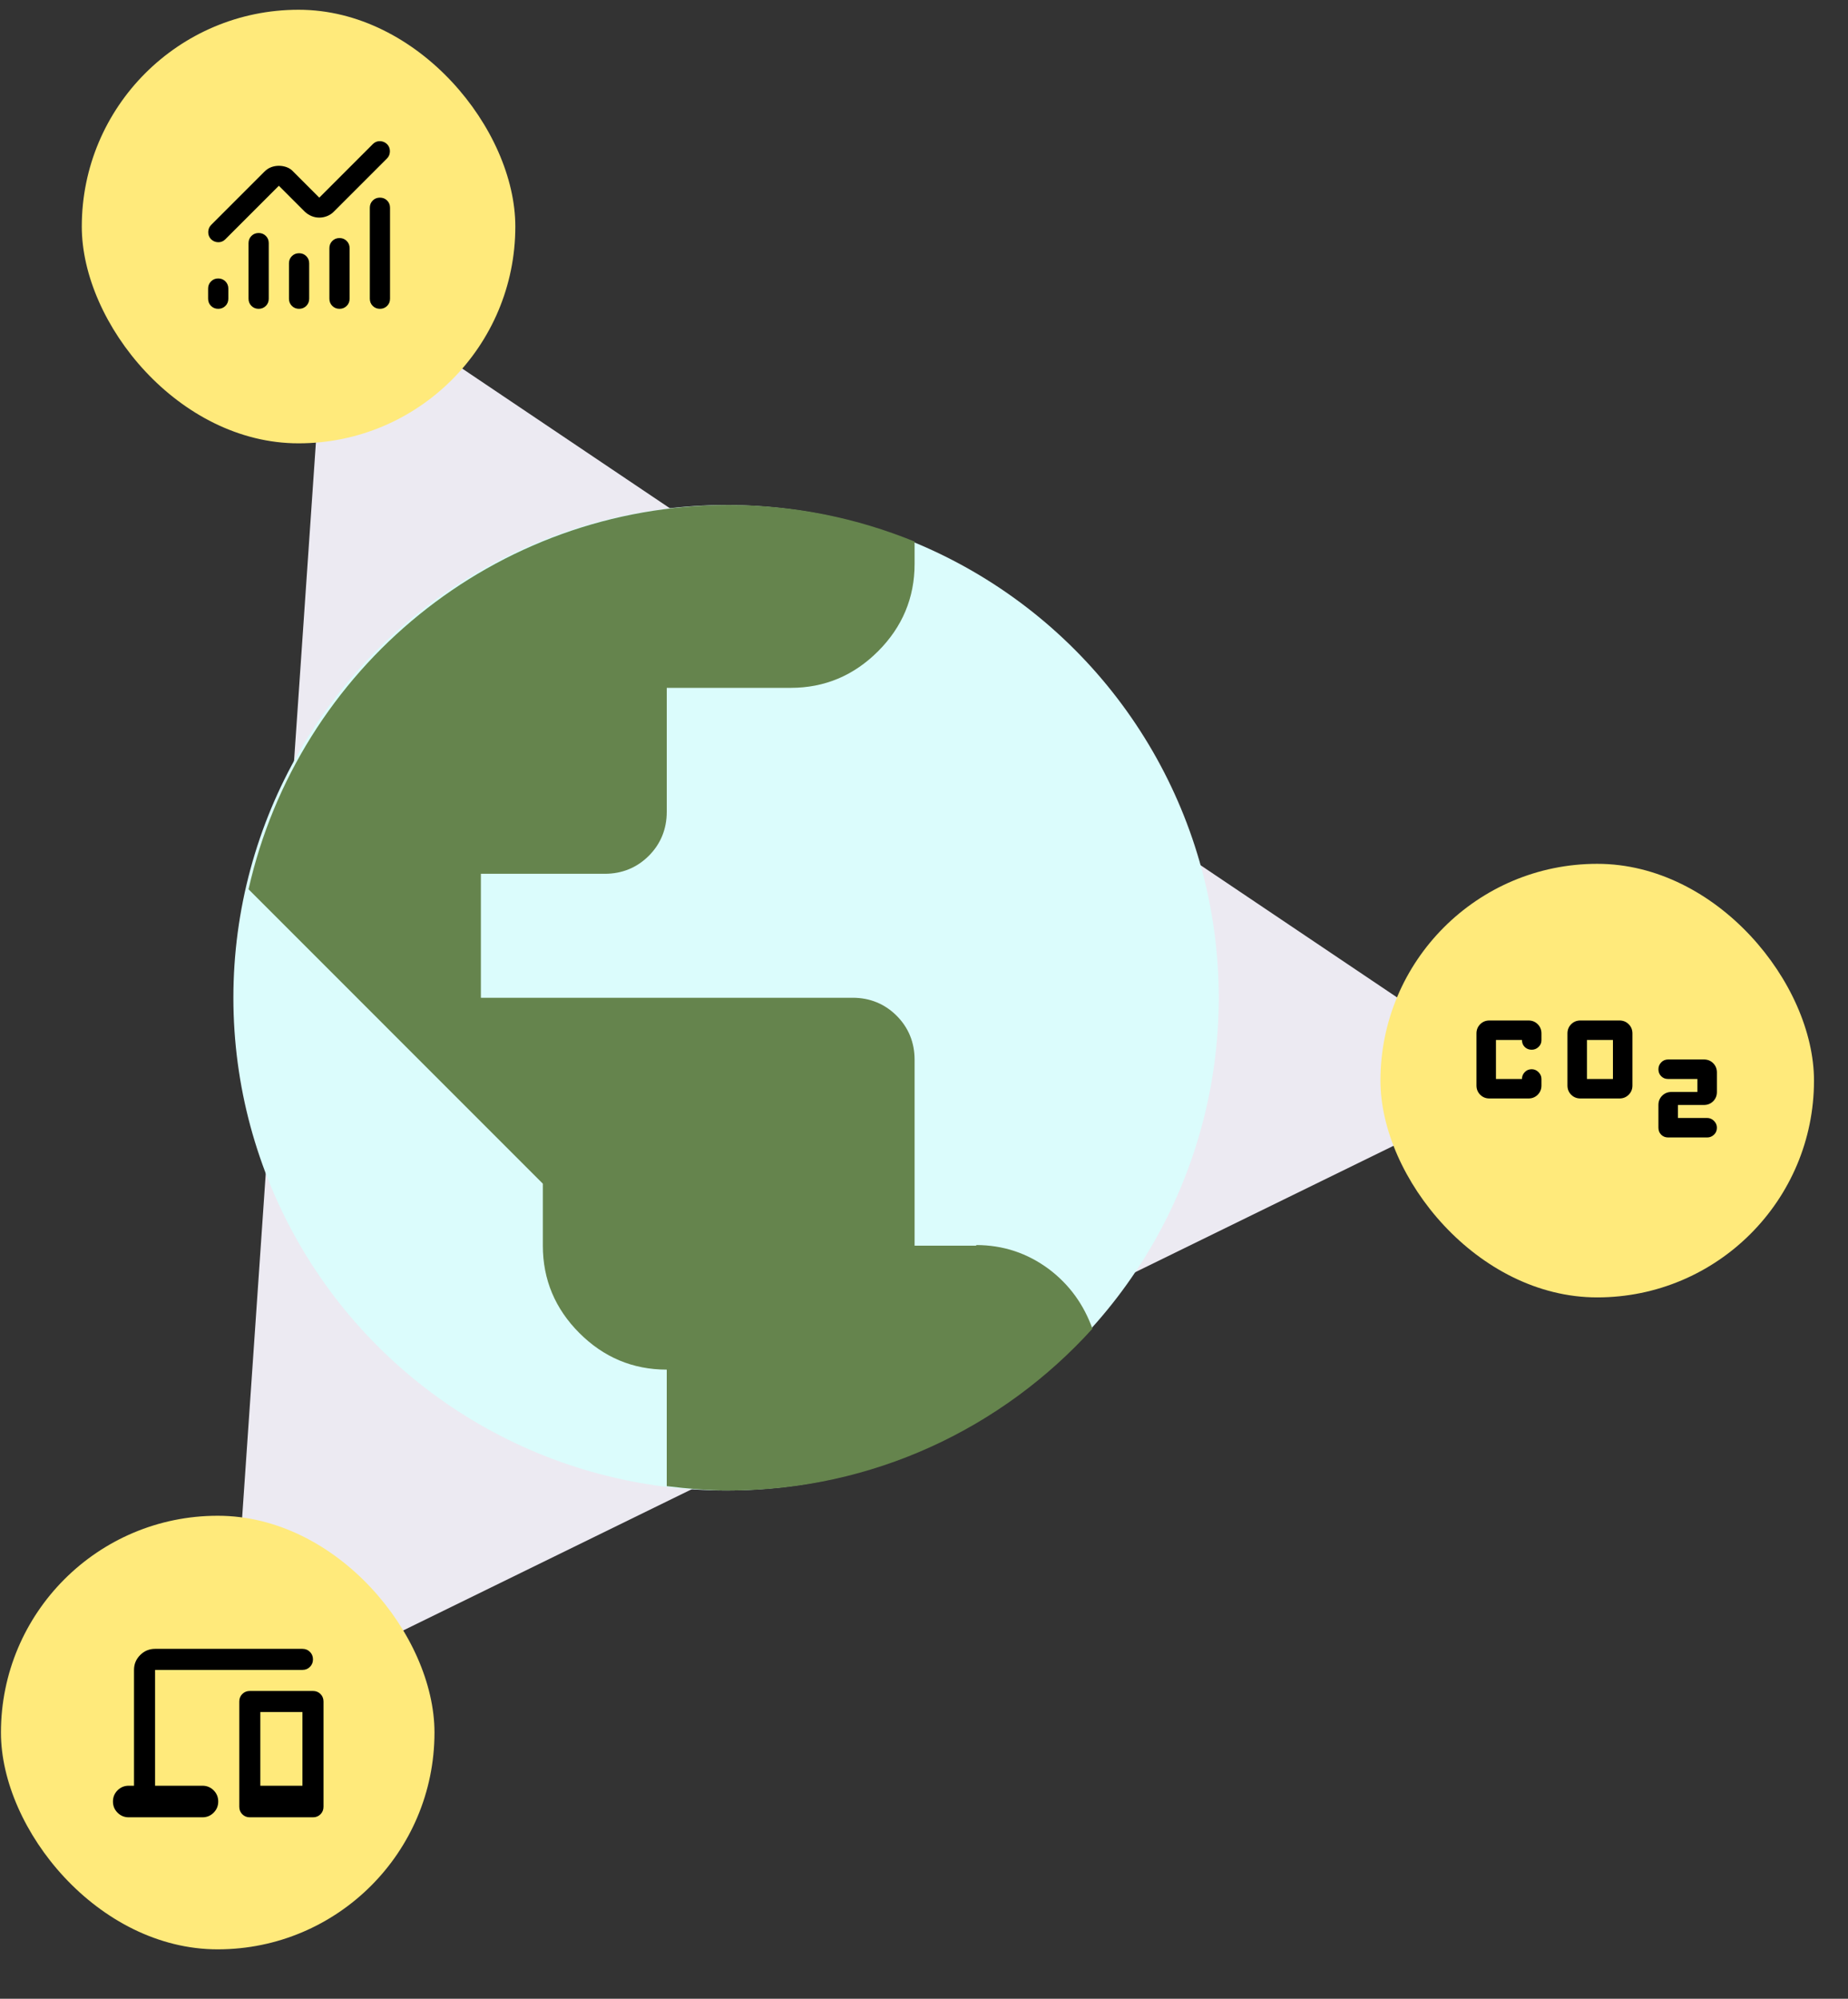
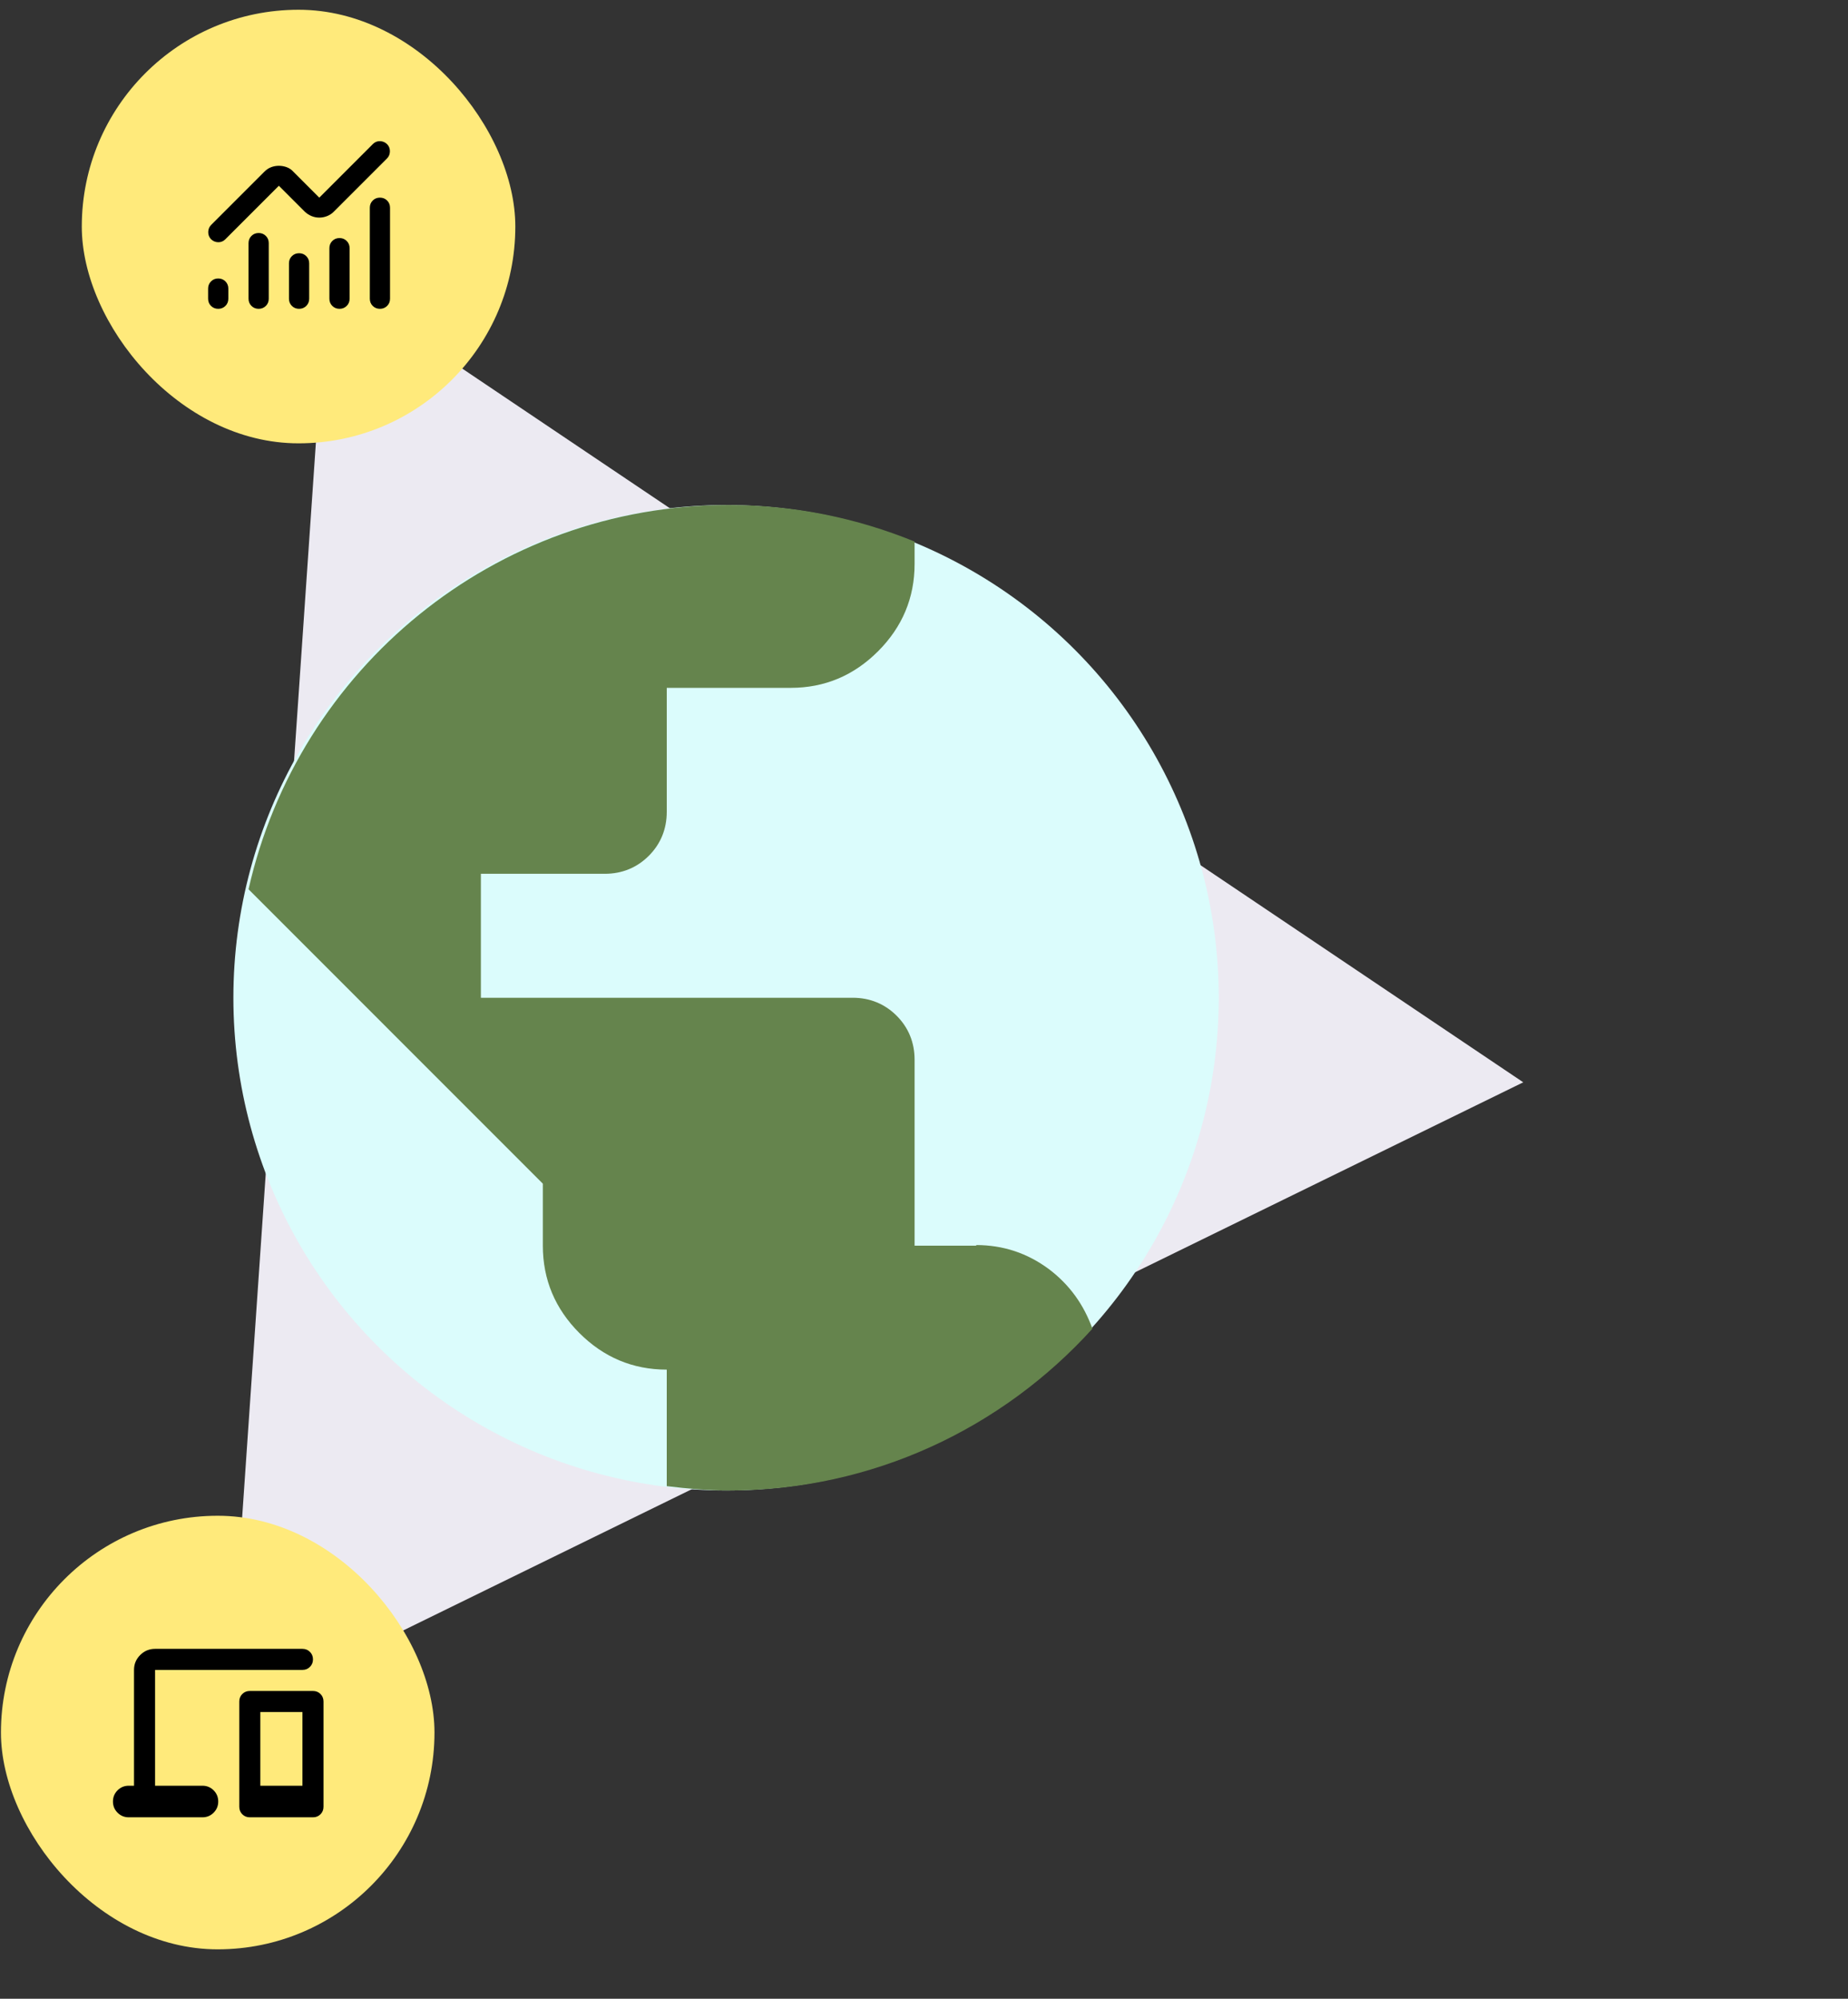
<svg xmlns="http://www.w3.org/2000/svg" width="356" height="385" viewBox="0 0 356 385" fill="none">
  <rect x="0" y="0" width="356" height="385" fill="#333333" stroke="none" />
  <path d="M44.024 330.525L63.034 53.5L293.44 208.475L44.024 330.525Z" fill="#ECEAF2" />
  <circle cx="139.87" cy="192.188" r="94.911" fill="#DBFCFC" />
  <path d="M188.124 239.942H176.188V204.127C176.188 200.784 174.995 197.919 172.727 195.65C170.459 193.382 167.595 192.188 164.253 192.188H92.638V168.311H116.51C119.852 168.311 122.716 167.117 124.984 164.849C127.252 162.581 128.445 159.716 128.445 156.373V132.496H152.317C158.882 132.496 164.491 130.108 169.146 125.452C173.801 120.796 176.188 115.185 176.188 108.619V104.321C165.088 99.784 153.033 97.277 140.381 97.277C95.145 97.277 57.428 128.914 47.879 171.296L104.574 228.004V239.942C104.574 246.508 106.961 252.119 111.616 256.775C116.271 261.431 121.881 263.819 128.445 263.819V286.263C132.384 286.741 136.323 287.099 140.381 287.099C168.191 287.099 193.137 275.041 210.444 255.94C208.773 251.284 206.028 247.463 202.089 244.479C197.912 241.375 193.257 239.823 188.005 239.823L188.124 239.942Z" fill="#65844D" />
  <rect x="15.756" y="1.879" width="83.516" height="83.516" rx="41.758" fill="#FFEA7B" />
  <path d="M42.039 59.484C41.487 59.484 41.025 59.298 40.651 58.925C40.278 58.552 40.092 58.089 40.092 57.538V55.591C40.092 55.039 40.278 54.577 40.651 54.203C41.025 53.83 41.487 53.644 42.039 53.644C42.59 53.644 43.053 53.83 43.426 54.203C43.799 54.577 43.986 55.039 43.986 55.591V57.538C43.986 58.089 43.799 58.552 43.426 58.925C43.053 59.298 42.59 59.484 42.039 59.484ZM49.826 59.484C49.275 59.484 48.812 59.298 48.439 58.925C48.066 58.552 47.879 58.089 47.879 57.538V46.83C47.879 46.278 48.066 45.816 48.439 45.443C48.812 45.069 49.275 44.883 49.826 44.883C50.378 44.883 50.84 45.069 51.213 45.443C51.587 45.816 51.773 46.278 51.773 46.83V57.538C51.773 58.089 51.587 58.552 51.213 58.925C50.84 59.298 50.378 59.484 49.826 59.484ZM57.614 59.484C57.062 59.484 56.6 59.298 56.227 58.925C55.853 58.552 55.667 58.089 55.667 57.538V50.723C55.667 50.172 55.853 49.709 56.227 49.336C56.6 48.963 57.062 48.777 57.614 48.777C58.165 48.777 58.628 48.963 59.001 49.336C59.374 49.709 59.561 50.172 59.561 50.723V57.538C59.561 58.089 59.374 58.552 59.001 58.925C58.628 59.298 58.165 59.484 57.614 59.484ZM65.401 59.484C64.85 59.484 64.387 59.298 64.014 58.925C63.641 58.552 63.455 58.089 63.455 57.538V47.803C63.455 47.252 63.641 46.789 64.014 46.416C64.387 46.043 64.85 45.856 65.401 45.856C65.953 45.856 66.415 46.043 66.788 46.416C67.162 46.789 67.348 47.252 67.348 47.803V57.538C67.348 58.089 67.162 58.552 66.788 58.925C66.415 59.298 65.953 59.484 65.401 59.484ZM73.189 59.484C72.637 59.484 72.175 59.298 71.802 58.925C71.429 58.552 71.242 58.089 71.242 57.538V40.016C71.242 39.464 71.429 39.002 71.802 38.628C72.175 38.255 72.637 38.069 73.189 38.069C73.74 38.069 74.203 38.255 74.576 38.628C74.949 39.002 75.136 39.464 75.136 40.016V57.538C75.136 58.089 74.949 58.552 74.576 58.925C74.203 59.298 73.74 59.484 73.189 59.484ZM61.508 41.914C60.988 41.914 60.494 41.816 60.023 41.622C59.553 41.427 59.123 41.151 58.733 40.794L53.72 35.781L43.401 46.1C43.012 46.489 42.55 46.675 42.014 46.659C41.479 46.643 41.017 46.44 40.627 46.051C40.27 45.661 40.1 45.199 40.116 44.664C40.132 44.128 40.319 43.682 40.676 43.325L50.946 33.055C51.335 32.666 51.765 32.382 52.236 32.204C52.706 32.025 53.201 31.936 53.72 31.936C54.239 31.936 54.742 32.025 55.229 32.204C55.716 32.382 56.137 32.666 56.494 33.055L61.508 38.069L71.826 27.75C72.216 27.361 72.678 27.174 73.213 27.19C73.749 27.207 74.211 27.41 74.6 27.799C74.957 28.188 75.128 28.651 75.111 29.186C75.095 29.721 74.909 30.168 74.552 30.524L64.282 40.794C63.925 41.151 63.503 41.427 63.016 41.622C62.53 41.816 62.027 41.914 61.508 41.914Z" fill="black" />
-   <rect x="265.932" y="166.391" width="83.516" height="83.516" rx="41.758" fill="#FFEA7B" />
-   <path d="M304.458 211.589C303.748 211.589 303.154 211.349 302.674 210.869C302.194 210.389 301.954 209.795 301.954 209.085V199.07C301.954 198.361 302.194 197.766 302.674 197.286C303.154 196.806 303.748 196.566 304.458 196.566H311.969C312.679 196.566 313.273 196.806 313.753 197.286C314.233 197.766 314.473 198.361 314.473 199.07V209.085C314.473 209.795 314.233 210.389 313.753 210.869C313.273 211.349 312.679 211.589 311.969 211.589H304.458ZM305.71 207.833H310.717V200.322H305.71V207.833ZM319.48 217.222V212.841C319.48 212.132 319.72 211.537 320.2 211.057C320.68 210.577 321.275 210.337 321.984 210.337H326.992V207.833H321.296C320.795 207.833 320.367 207.656 320.013 207.301C319.658 206.947 319.48 206.498 319.48 205.956C319.48 205.455 319.658 205.017 320.013 204.641C320.367 204.265 320.816 204.078 321.358 204.078H328.244C328.953 204.078 329.548 204.318 330.028 204.798C330.508 205.277 330.747 205.872 330.747 206.581V210.337C330.747 211.047 330.508 211.641 330.028 212.121C329.548 212.601 328.953 212.841 328.244 212.841H323.236V215.345H328.87C329.37 215.345 329.809 215.532 330.184 215.908C330.56 216.284 330.747 216.722 330.747 217.222C330.747 217.765 330.56 218.214 330.184 218.568C329.809 218.923 329.37 219.1 328.87 219.1H321.358C320.816 219.1 320.367 218.923 320.013 218.568C319.658 218.214 319.48 217.765 319.48 217.222ZM286.932 211.589C286.222 211.589 285.627 211.349 285.148 210.869C284.668 210.389 284.428 209.795 284.428 209.085V199.07C284.428 198.361 284.668 197.766 285.148 197.286C285.627 196.806 286.222 196.566 286.932 196.566H294.443C295.152 196.566 295.747 196.806 296.227 197.286C296.707 197.766 296.947 198.361 296.947 199.07V200.385C296.947 200.885 296.759 201.313 296.383 201.668C296.008 202.023 295.57 202.2 295.069 202.2C294.526 202.2 294.078 202.023 293.723 201.668C293.368 201.313 293.191 200.865 293.191 200.322H288.183V207.833H293.191C293.191 207.333 293.368 206.894 293.723 206.519C294.078 206.143 294.526 205.956 295.069 205.956C295.57 205.956 296.008 206.143 296.383 206.519C296.759 206.894 296.947 207.333 296.947 207.833V209.085C296.947 209.795 296.707 210.389 296.227 210.869C295.747 211.349 295.152 211.589 294.443 211.589H286.932Z" fill="black" />
  <rect x="0.182" y="291.967" width="83.516" height="83.516" rx="41.758" fill="#FFEA7B" />
  <path d="M24.802 350.052C23.957 350.052 23.238 349.756 22.647 349.164C22.055 348.573 21.76 347.855 21.76 347.01C21.76 346.165 22.055 345.446 22.647 344.855C23.238 344.263 23.957 343.968 24.802 343.968H25.816V321.66C25.816 320.544 26.213 319.589 27.007 318.795C27.802 318.001 28.756 317.604 29.872 317.604H58.264C58.839 317.604 59.32 317.798 59.709 318.187C60.098 318.575 60.292 319.057 60.292 319.632C60.292 320.206 60.098 320.688 59.709 321.076C59.32 321.465 58.839 321.66 58.264 321.66H29.872V343.968H38.998C39.843 343.968 40.561 344.263 41.153 344.855C41.744 345.446 42.04 346.165 42.04 347.01C42.04 347.855 41.744 348.573 41.153 349.164C40.561 349.756 39.843 350.052 38.998 350.052H24.802ZM48.124 350.052C47.549 350.052 47.068 349.857 46.679 349.469C46.29 349.08 46.096 348.598 46.096 348.024V327.744C46.096 327.169 46.29 326.687 46.679 326.299C47.068 325.91 47.549 325.716 48.124 325.716H60.292C60.867 325.716 61.348 325.91 61.737 326.299C62.126 326.687 62.32 327.169 62.32 327.744V348.024C62.32 348.598 62.126 349.08 61.737 349.469C61.348 349.857 60.867 350.052 60.292 350.052H48.124ZM50.152 343.968H58.264V329.772H50.152V343.968Z" fill="black" />
</svg>